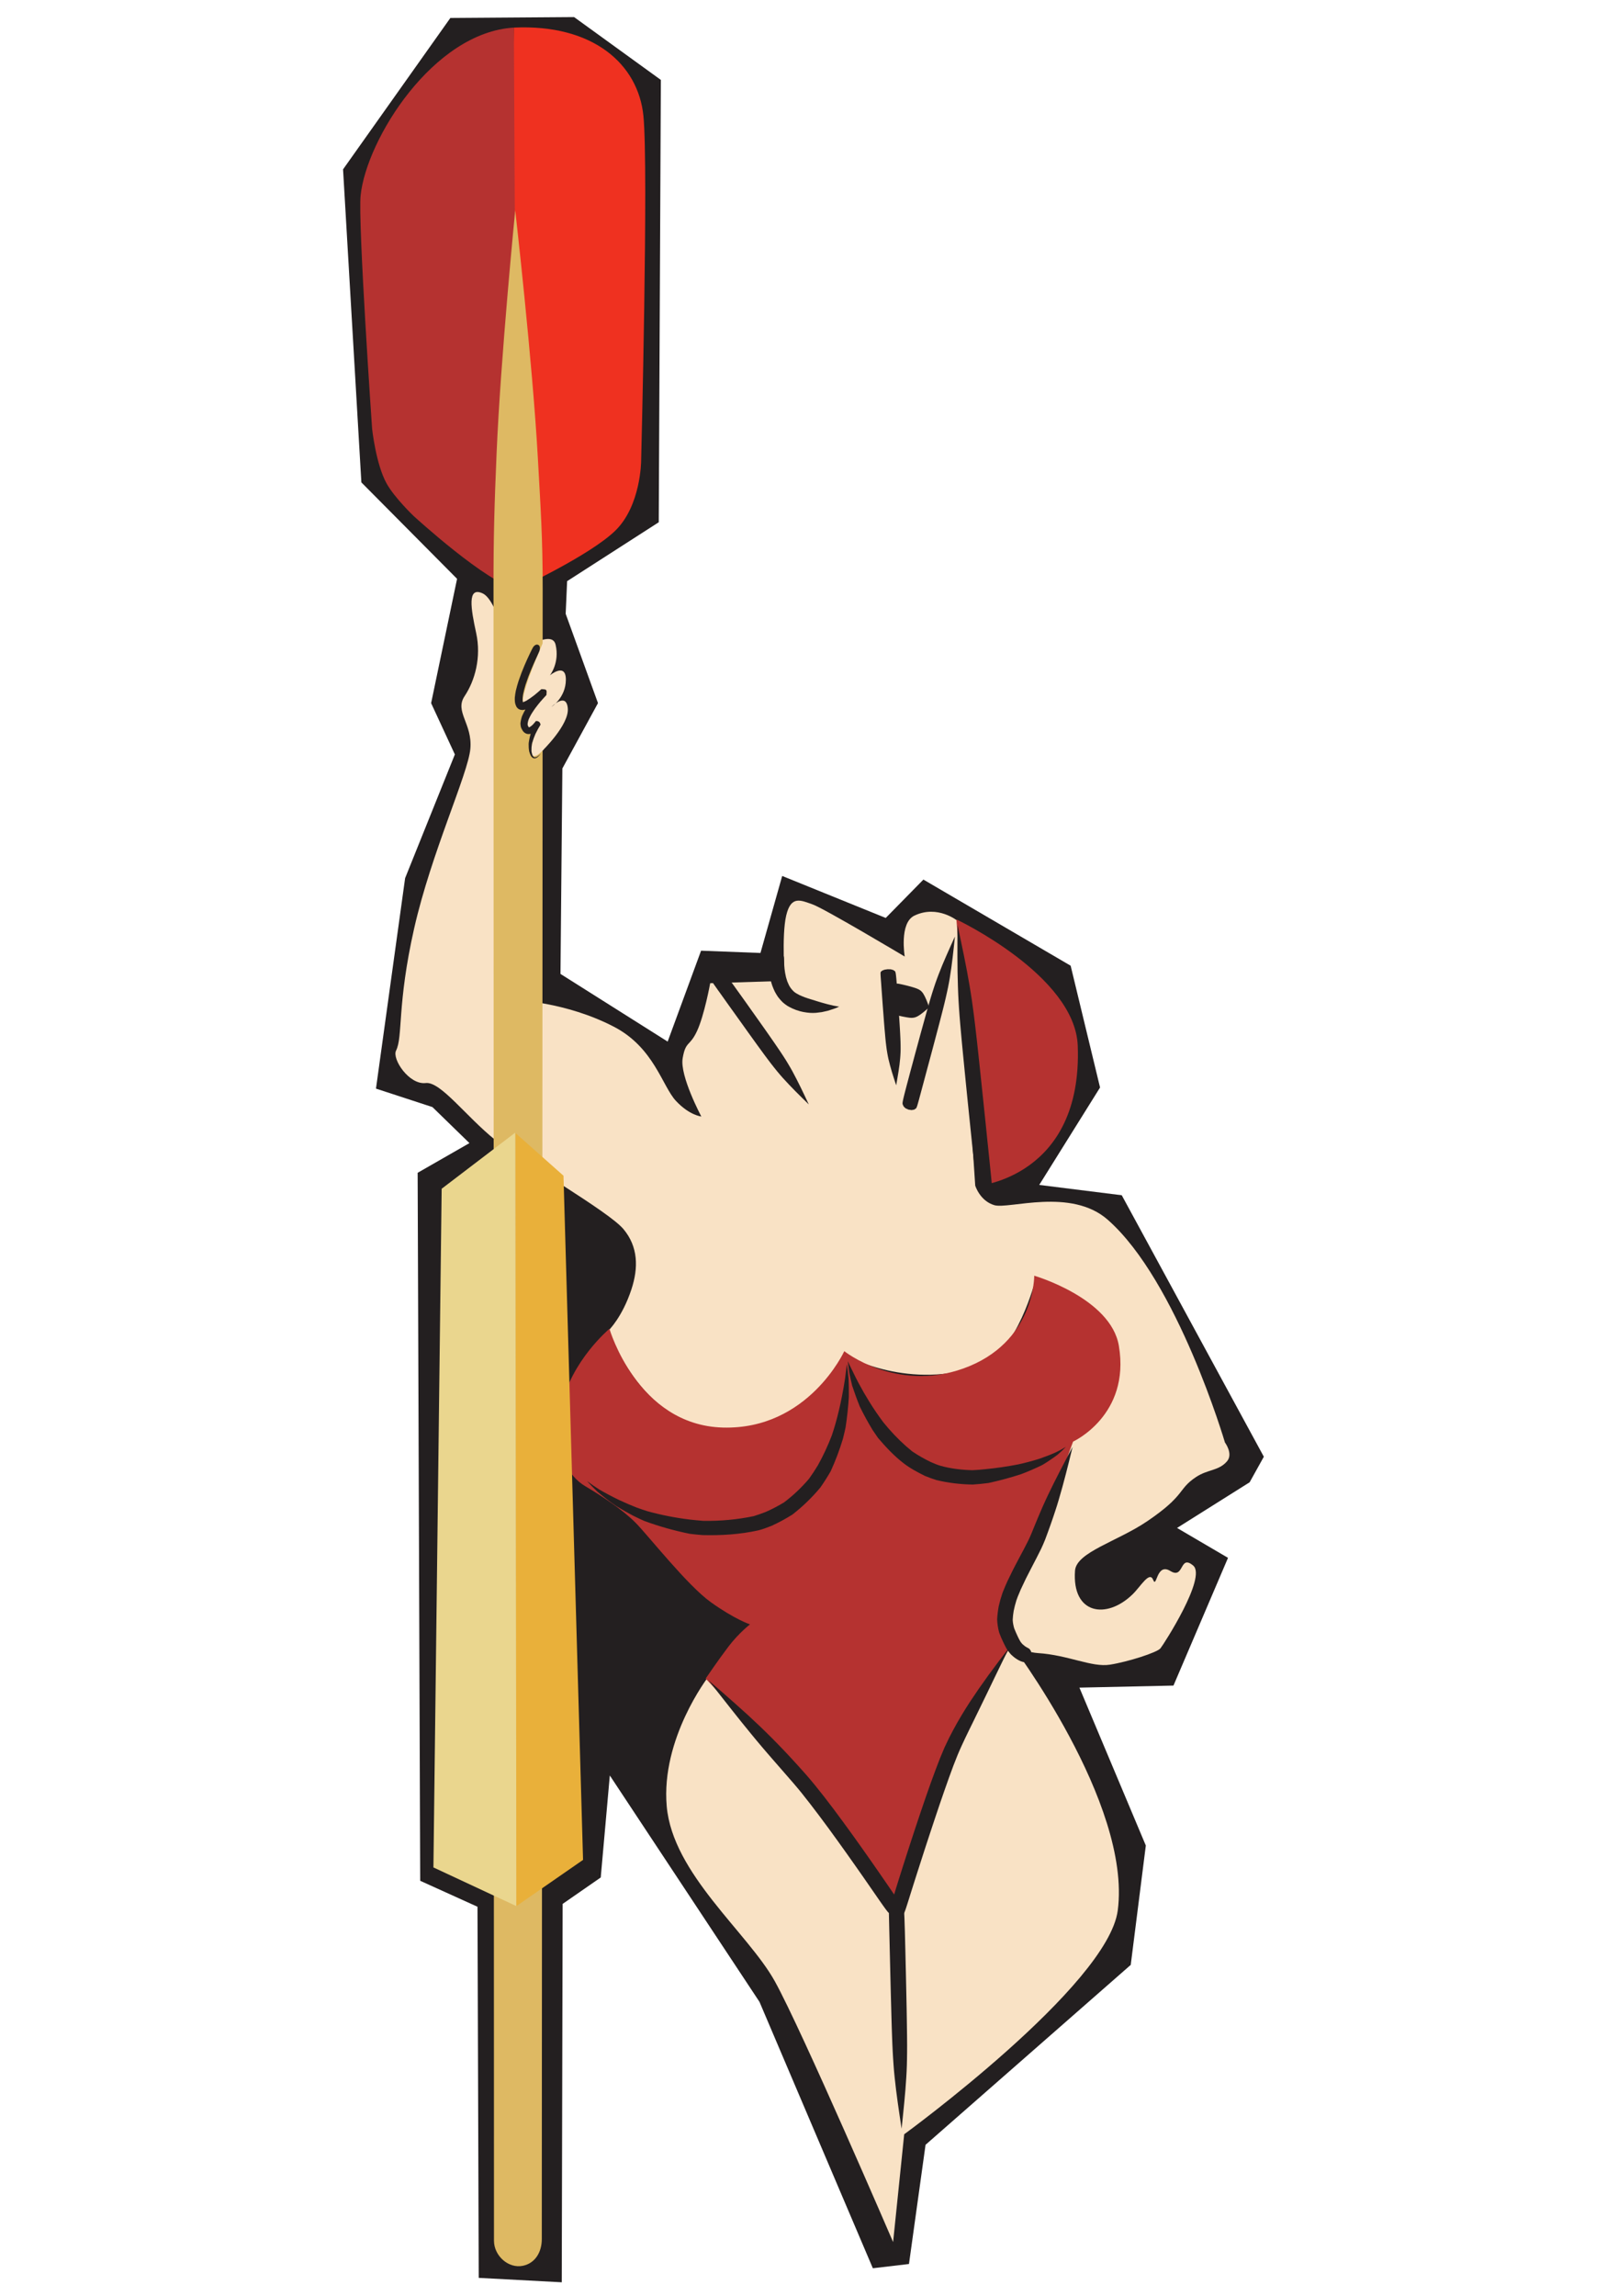
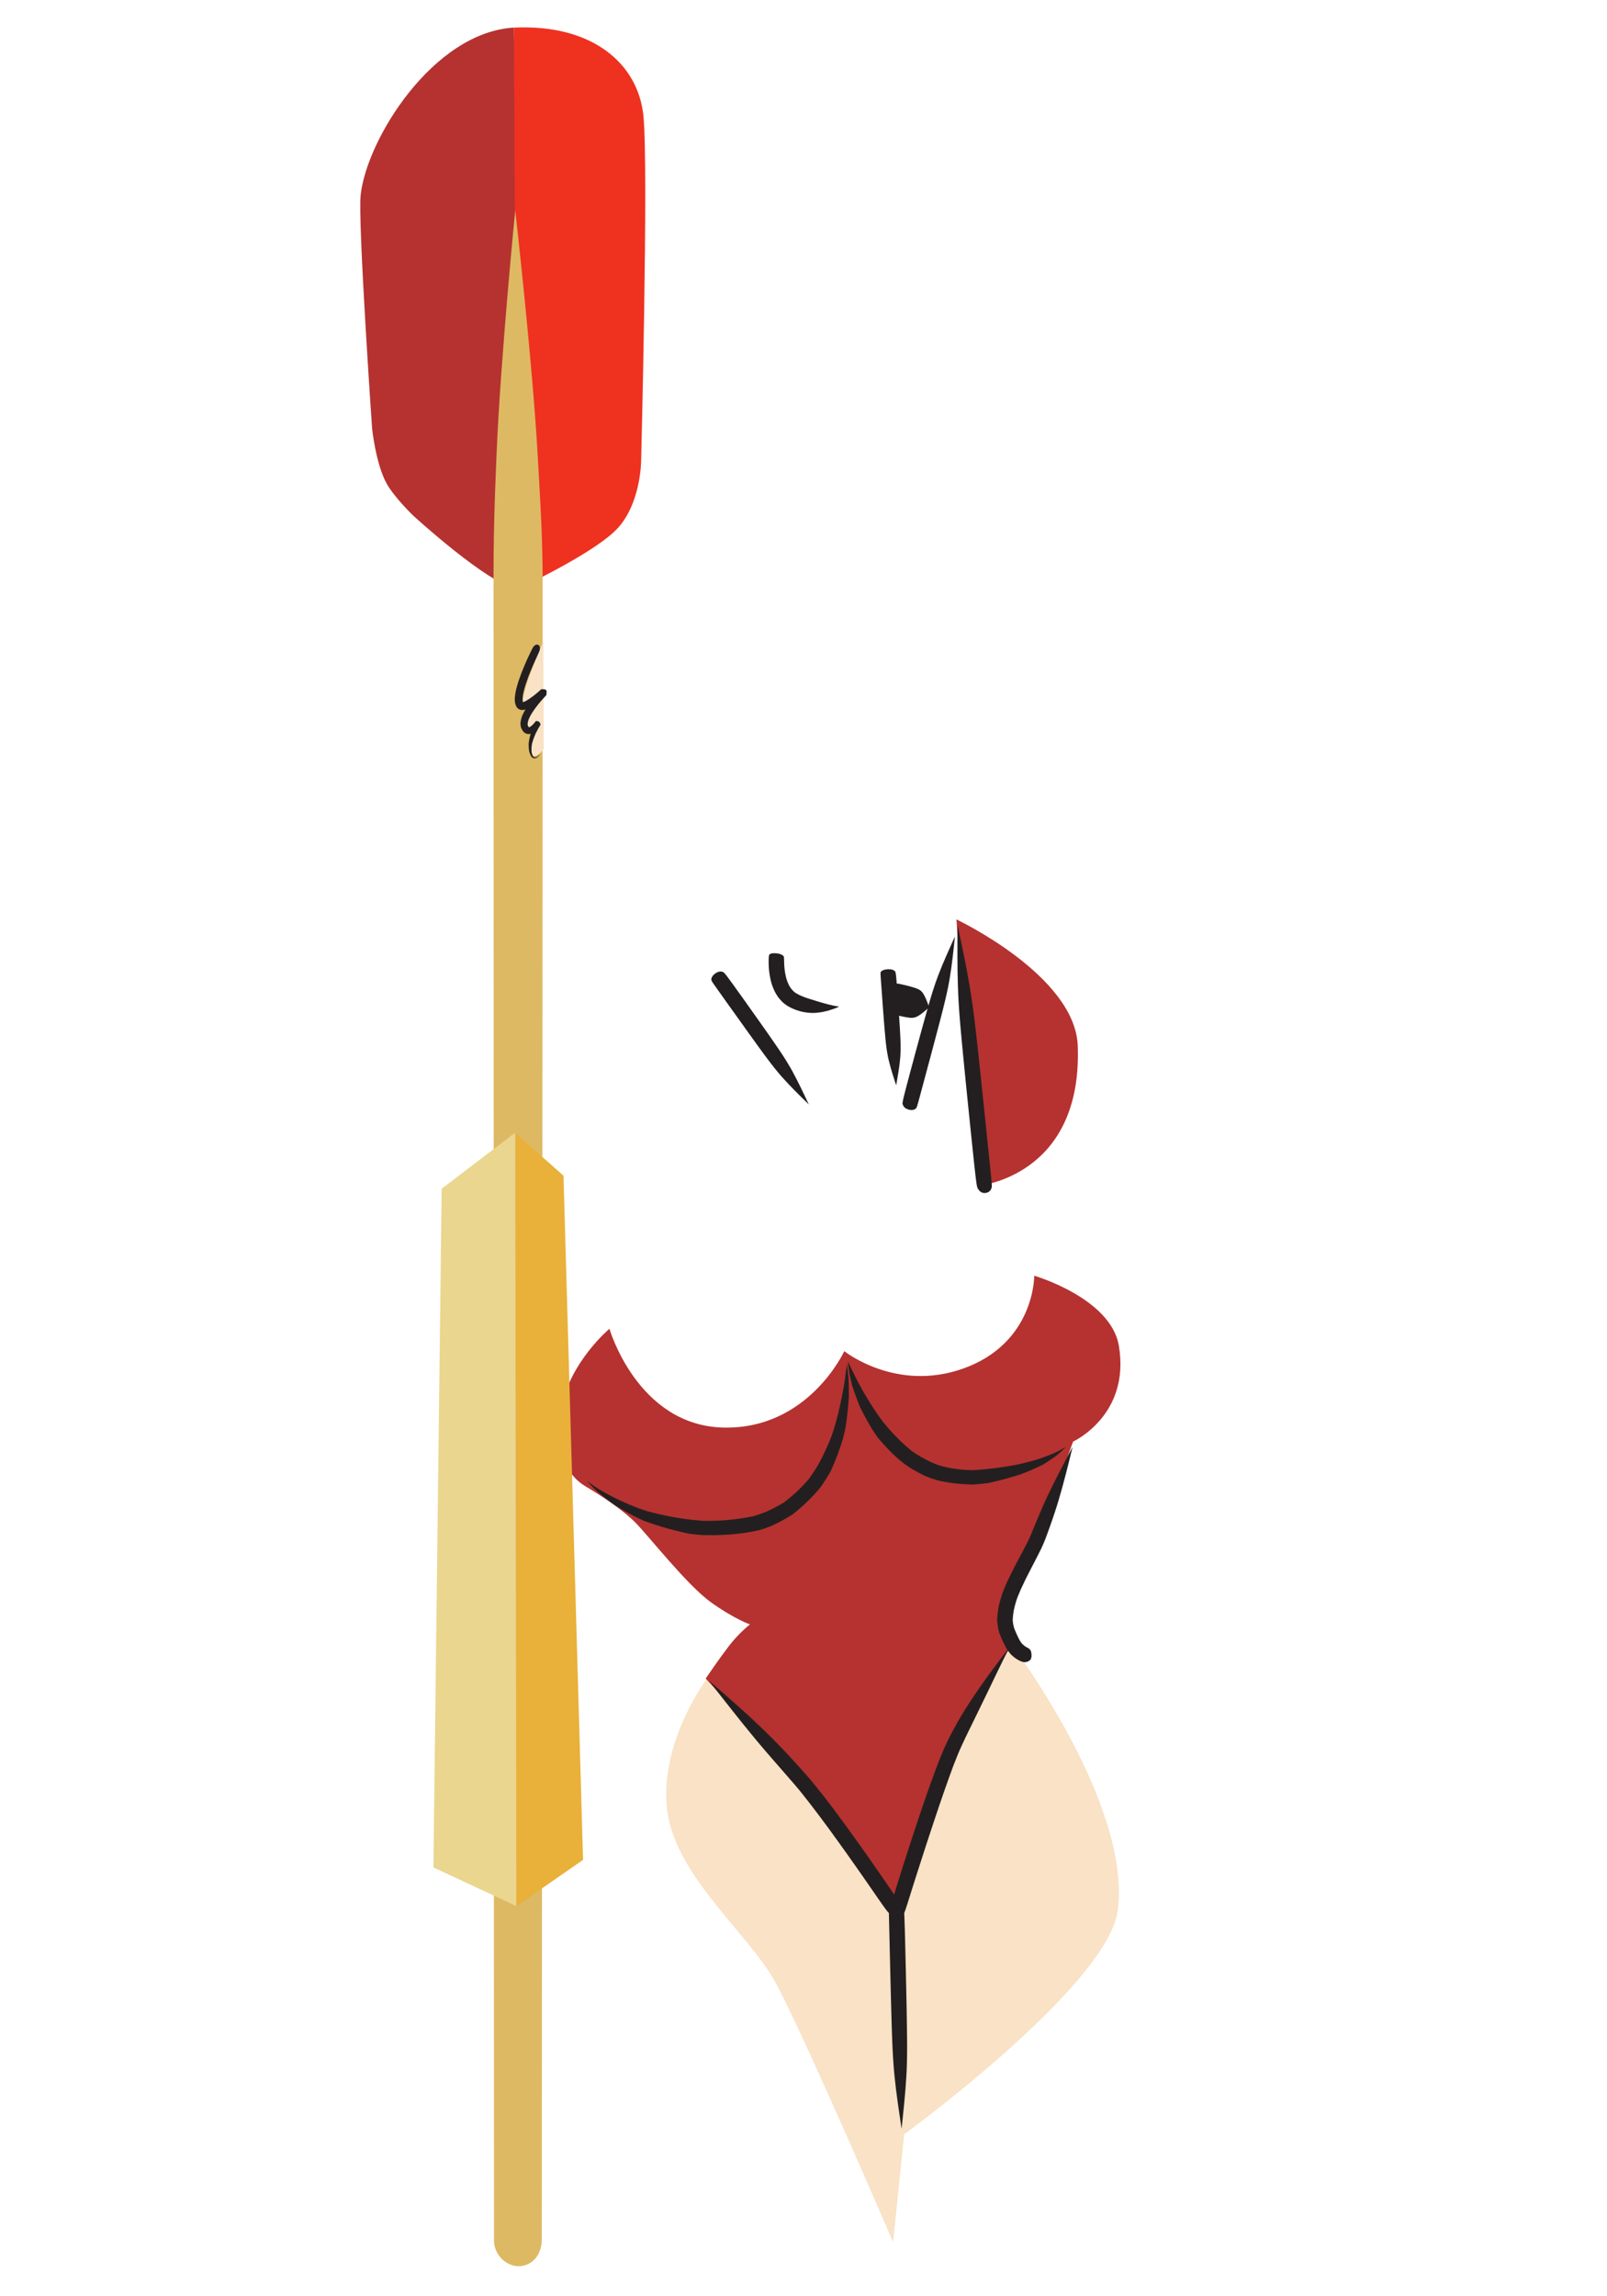
<svg xmlns="http://www.w3.org/2000/svg" version="1.1" viewBox="0 0 248.03 354.33">
  <g transform="translate(0 -698.03)">
    <g transform="translate(-70.457)">
      <g transform="matrix(3.529 .314 .314 -3.529 157.16 1050.2)">
-         <path d="m0 0-3.62-0.129-1.486 16.095-2.586 0.905-2.844 30.704 2.133 1.488-1.745 1.42-2.521 0.583 0.452 9.243 1.681 5.559-1.228 2.133 0.646 5.494-4.525 3.814-2.003 13.509 4.072 6.982 5.365 0.516 4.008-2.391 1.616-19.197-3.749-2.91 0.064-1.422 1.746-3.749-1.293-2.973 0.711-8.92 4.912-2.522 1.099 4.073 2.586 0.13 0.646 3.425 4.654-1.422 1.487 1.81 6.722-3.168 1.746-5.17-2.263-4.461 3.62-0.129 7.175-10.795-0.517-1.163-2.974-2.262 2.327-1.1-1.874-5.752-4.073-0.452 3.491-6.594-0.194-5.236-8.209-8.597-0.259-5.235-1.551-0.324-5.947 11.118-7.369 9.244v-4.46l-1.551-1.293 1.422-16.419z" fill="#231f20" />
-       </g>
+         </g>
      <g transform="matrix(3.529 .314 .314 -3.529 179.73 956.84)">
        <path d="m0 0s-1.81-2.845-1.293-5.754c0.517-2.908 4.008-5.171 5.365-7.175 1.358-2.004 6.141-10.859 6.141-10.859l0.065 4.719s8.266 7.232 8.403 10.536c0.194 4.719-5.689 11.183-5.689 11.183s-1.68-2.714-2.262-4.977-1.616-7.046-1.616-7.046-2.262 2.65-3.749 4.331-5.365 5.042-5.365 5.042" fill="#f9e2c5" />
      </g>
      <g transform="matrix(3.529 .314 .314 -3.529 178.7 870.31)">
-         <path d="m0 0s-1.099 1.68-1.034 2.456c0.064 0.775 0.258 0.517 0.516 1.228 0.259 0.711 0.389 2.132 0.389 2.132l3.232 0.389s-0.324 1.94-0.195 2.844c0.13 0.904 0.582 0.711 1.099 0.582 0.517-0.13 4.202-1.907 4.202-1.907s-0.374 1.43 0.258 1.81c0.97 0.581 1.907-0.065 1.907-0.065l1.778-11.408s0.258-0.647 0.905-0.777c0.646-0.129 3.256 1.068 4.977-0.194 3.264-2.391 5.946-9.211 5.946-9.211s0.413-0.457 0.162-0.808c-0.323-0.452-0.798-0.415-1.283-0.802-0.757-0.605-0.365-0.814-1.949-2.107-1.222-0.997-2.954-1.615-2.941-2.424 0.032-1.906 1.552-2.004 2.586-0.807 0.322 0.372 0.646 1.098 0.84 0.712 0.194-0.389 0.065 0.775 0.711 0.451 0.646-0.323 0.323 0.775 0.97 0.324 0.646-0.453-0.97-3.523-1.099-3.717s-1.357-0.712-2.133-0.905c-0.776-0.194-1.843 0.258-3.167 0.225-1.557-0.038-2.263 1.875-2.521 2.78-0.259 0.906 0.581 5.495 0.84 6.787 0.258 1.293 0.129 6.594 0.129 6.594s-0.509-3.163-2.004-3.878c-2.973-1.423-5.882-0.13-5.882-0.13s-1.487-3.814-5.559-3.685c-3.171 0.101-4.88 3.868-4.88 3.868s0.545 0.625 0.836 1.879c0.222 0.957 0.131 1.868-0.58 2.578-0.711 0.711-4.554 2.47-5.912 3.375-1.357 0.905-2.596 2.332-3.231 2.198-0.717-0.151-1.563 0.916-1.413 1.293 0.25 0.625-0.139 2.004 0.313 5.365 0.453 3.361 1.746 6.916 1.746 8.016 0 1.099-0.841 1.55-0.453 2.261s0.582 1.746 0.259 2.78c-0.323 1.035-0.582 2.003 0.129 1.746 0.711-0.259 1.423-2.715 1.423-2.715s1.68 1.551 1.938 0.775c0.259-0.775-0.129-1.357-0.129-1.357s0.647 0.646 0.711-0.129c0.065-0.776-0.517-1.229-0.517-1.229s0.582 0.711 0.711 0-0.949-1.953-0.949-1.953l-0.214-10.91s2.197 0.13 4.395-0.775c1.818-0.748 2.326-2.392 2.973-2.974 0.646-0.581 1.164-0.581 1.164-0.581" fill="#f9e2c5" fill-rule="evenodd" />
-       </g>
+         </g>
      <g transform="matrix(3.529 .314 .314 -3.529 164.52 903.07)">
        <path d="m0 0s-1.552-1.552-1.778-3.556 0.582-3.006 1.325-3.36c0.744-0.356 1.713-0.873 2.328-1.391 0.613-0.516 2.488-2.52 3.587-3.167 1.099-0.646 1.777-0.807 1.777-0.807s-0.452-0.42-0.84-1.034c-0.388-0.615-0.873-1.487-0.873-1.487s3.394-3.038 4.267-3.911c0.872-0.873 4.977-5.624 4.977-5.624s1.196 5.689 1.907 7.692c0.711 2.004 2.036 4.558 2.036 4.558s-0.215 0.291-0.162 1.583c0.032 0.776 1.196 3.878 1.422 5.009 0.226 1.132 0.582 2.392 0.582 2.392s2.392 1.358 1.616 4.331c-0.532 2.041-3.943 2.715-3.943 2.715s0.291-2.909-2.715-4.298c-2.83-1.308-5.236 0.291-5.236 0.291s-1.26-3.556-4.977-3.783c-3.717-0.225-5.3 3.847-5.3 3.847" fill="#b53230" />
      </g>
      <g transform="matrix(3.529 .314 .314 -3.529 149.77 702.29)">
        <path d="m0 0c0.356-2.999 1.083-11.021 2.301-24.332-1.26 0.074-4.771 2.762-4.771 2.762s-0.889 0.709-1.291 1.299c-0.542 0.796-0.842 2.321-0.842 2.321s-1.42 8.918-1.399 10.088c0.042 2.452 2.521 7.348 6.002 7.862" fill="#b53230" />
      </g>
      <g transform="matrix(3.529 .314 .314 -3.529 150.32 788.93)">
        <path d="m0 0c-1.273 13.057-2.032 21.275-2.322 24.344 3.419 0.467 5.54-1.104 5.963-3.334 0.427-2.256 1.232-14.978 1.232-14.978s0.163-1.936-0.851-3.118-4.022-2.914-4.022-2.914" fill="#ef3120" />
      </g>
      <g transform="matrix(3.529 .314 .314 -3.529 146.7 1043.8)">
        <path d="m0 0-6.399 71.685c-0.205 2.29-0.281 3.586-0.388 5.882-0.193 4.13-0.129 10.601-0.129 10.601s1.331-6.481 1.939-10.665c0.317-2.189 0.516-3.422 0.711-5.624l6.334-71.621c0.049-0.551-0.182-1.064-0.711-1.228-0.621-0.193-1.299 0.323-1.357 0.97" fill="#deb963" />
      </g>
      <g transform="matrix(3.529 .314 .314 -3.529 149.97 872.81)">
        <path d="m0 0-2.973-2.716 2.262-29.474 3.749-1.358-3.038 33.548z" fill="#ead68e" />
      </g>
      <g transform="matrix(3.529 .314 .314 -3.529 150.04 872.89)">
        <path d="m0 0 2.241-1.659 3.49-29.605-2.714-2.262-3.017 33.526z" fill="#e9b03a" />
      </g>
      <g transform="matrix(3.529 .314 .314 -3.529 218.07 839.9)">
        <path d="m0 0 1.972-11.474s4.504 0.796 3.781 6.464c-0.388 3.038-5.753 5.01-5.753 5.01" fill="#b53230" />
      </g>
      <g transform="matrix(3.529 .314 .314 -3.529 154.32 797.05)">
        <path d="m0 0 0.433-4.664s-0.392-0.557-0.516-0.227 0.166 1.198 0.166 1.198-0.475-0.393-0.517 0.061c-0.041 0.454 0.351 1.196 0.351 1.196s-0.536-0.804-0.578-0.206c-0.041 0.599 0.661 2.642 0.661 2.642" fill="#f9e2c5" fill-rule="evenodd" />
      </g>
      <g transform="matrix(3.529 .314 .314 -3.529 209.92 993.37)">
        <path d="m0 0c-0.028-0.033-0.057-0.066-0.085-0.1-0.04-0.017-0.079-0.036-0.118-0.053-0.045 1e-3 -0.09 1e-3 -0.136 2e-3 -0.042 0.019-0.083 0.04-0.125 0.058-0.027 0.037-0.055 0.074-0.082 0.112l-0.038 0.14c-1e-3 0.014-2e-3 0.028-3e-3 0.04 0 7e-3 0 0.014 1e-3 0.022 0 0.01 0 0.02 1e-3 0.03 3e-3 0.026 6e-3 0.053 8e-3 0.078 7e-3 0.038 0.014 0.076 0.02 0.115 0.01 0.054 0.021 0.11 0.031 0.164 0.015 0.076 0.03 0.151 0.046 0.226 0.021 0.101 0.042 0.2 0.063 0.301 0.028 0.129 0.057 0.262 0.085 0.391 0.036 0.161 0.07 0.321 0.106 0.48 0.041 0.185 0.083 0.371 0.125 0.557 0.046 0.205 0.093 0.409 0.14 0.614 0.05 0.217 0.101 0.433 0.151 0.649 0.053 0.223 0.106 0.444 0.159 0.666 0.055 0.226 0.109 0.446 0.163 0.665 0.053 0.211 0.107 0.423 0.163 0.639 0.052 0.195 0.104 0.392 0.158 0.587 0.048 0.174 0.1 0.354 0.151 0.528 0.049 0.16 0.099 0.319 0.151 0.474 0.051 0.142 0.104 0.284 0.158 0.425 0.05 0.123 0.103 0.251 0.154 0.373 0.049 0.113 0.099 0.224 0.151 0.341 0.049 0.106 0.099 0.211 0.149 0.316 0.051 0.105 0.102 0.207 0.152 0.307 0.051 0.101 0.103 0.201 0.158 0.304 0.111 0.205 0.224 0.408 0.338 0.612 0.122 0.209 0.245 0.421 0.368 0.629 0.13 0.212 0.26 0.424 0.39 0.636 0.124 0.196 0.247 0.393 0.372 0.587 0.011 0.018 0.022 0.034 0.033 0.051-8e-3 -0.019-0.015-0.037-0.022-0.056-0.084-0.214-0.167-0.429-0.248-0.641-0.089-0.232-0.177-0.463-0.264-0.695-0.087-0.227-0.171-0.453-0.256-0.68-0.086-0.223-0.171-0.446-0.254-0.667-0.04-0.106-0.082-0.214-0.124-0.324-0.042-0.109-0.085-0.218-0.124-0.325-0.045-0.112-0.088-0.225-0.129-0.334-0.046-0.12-0.092-0.24-0.136-0.359-0.046-0.124-0.093-0.254-0.137-0.379-0.05-0.142-0.096-0.278-0.139-0.416-0.047-0.153-0.094-0.312-0.137-0.465-0.049-0.178-0.095-0.35-0.142-0.526-0.051-0.197-0.102-0.394-0.15-0.585-0.053-0.21-0.105-0.421-0.157-0.632-0.053-0.219-0.105-0.438-0.156-0.651-0.052-0.219-0.104-0.439-0.155-0.658-0.05-0.214-0.099-0.427-0.149-0.641-0.046-0.202-0.092-0.404-0.137-0.605-0.042-0.182-0.083-0.365-0.124-0.548-0.035-0.156-0.069-0.313-0.105-0.47-0.027-0.126-0.054-0.246-0.082-0.373-0.022-0.098-0.043-0.197-0.064-0.294-0.017-0.075-0.033-0.148-0.049-0.221-0.012-0.054-0.025-0.107-0.036-0.159-0.01-0.037-0.019-0.074-0.028-0.111-6e-3 -0.021-0.012-0.042-0.018-0.062-1e-3 -4e-3 -2e-3 -7e-3 -2e-3 -0.01-6e-3 -0.016-0.012-0.031-0.017-0.046l-0.017-0.033z" fill="#231f20" />
      </g>
      <g transform="matrix(3.529 .314 .314 -3.529 209.59 992.2)">
        <path d="m0 0c9e-3 -0.044 0.017-0.088 0.026-0.132-0.01-0.042-0.021-0.084-0.03-0.127-0.03-0.035-0.059-0.069-0.088-0.104-0.041-0.021-0.083-0.04-0.125-0.06-0.046 3e-3 -0.093 5e-3 -0.139 8e-3 -0.046 0.02-0.091 0.041-0.137 0.061l-0.033 0.024c-6e-3 5e-3 -0.011 0.01-0.017 0.015-8e-3 6e-3 -0.016 0.013-0.024 0.021-0.018 0.02-0.037 0.038-0.056 0.057-0.026 0.029-0.053 0.059-0.08 0.089-0.037 0.044-0.075 0.087-0.112 0.13-0.051 0.061-0.102 0.122-0.154 0.182-0.067 0.081-0.134 0.162-0.198 0.238-0.087 0.104-0.173 0.208-0.261 0.313-0.107 0.129-0.216 0.259-0.323 0.388-0.126 0.149-0.252 0.298-0.378 0.449-0.14 0.165-0.28 0.33-0.419 0.494-0.149 0.174-0.295 0.344-0.444 0.517-0.154 0.177-0.308 0.354-0.462 0.531-0.15 0.17-0.305 0.344-0.461 0.518-0.149 0.166-0.296 0.328-0.449 0.492-0.141 0.153-0.281 0.3-0.425 0.451-0.126 0.129-0.253 0.257-0.387 0.386-0.116 0.113-0.236 0.229-0.356 0.343-0.108 0.105-0.217 0.208-0.325 0.312-0.098 0.094-0.197 0.189-0.291 0.279l-0.273 0.264c-0.085 0.084-0.171 0.168-0.257 0.251-0.082 0.082-0.164 0.164-0.247 0.246-0.081 0.082-0.162 0.165-0.244 0.247-0.167 0.172-0.334 0.345-0.501 0.515-0.172 0.181-0.343 0.362-0.515 0.541-0.173 0.186-0.349 0.372-0.525 0.557-0.163 0.174-0.326 0.348-0.49 0.521-0.013 0.015-0.028 0.03-0.042 0.046 0.016-0.013 0.034-0.025 0.05-0.038 0.192-0.137 0.383-0.275 0.575-0.414 0.205-0.15 0.41-0.3 0.617-0.453 0.201-0.15 0.402-0.302 0.602-0.452 0.192-0.15 0.386-0.302 0.578-0.452 0.093-0.076 0.187-0.151 0.28-0.228l0.279-0.231 0.285-0.243c0.1-0.087 0.199-0.173 0.299-0.26 0.11-0.099 0.215-0.192 0.321-0.287 0.114-0.105 0.228-0.208 0.342-0.313 0.124-0.116 0.253-0.236 0.377-0.353 0.14-0.135 0.274-0.268 0.41-0.407 0.145-0.151 0.294-0.306 0.437-0.458 0.151-0.164 0.307-0.333 0.457-0.499 0.154-0.172 0.309-0.345 0.465-0.523 0.154-0.175 0.306-0.349 0.458-0.525 0.147-0.171 0.298-0.347 0.445-0.519 0.137-0.162 0.275-0.324 0.412-0.487l0.371-0.442c0.106-0.127 0.211-0.254 0.317-0.382 0.085-0.103 0.17-0.205 0.259-0.313 0.064-0.08 0.13-0.159 0.196-0.239 0.049-0.061 0.098-0.121 0.147-0.181 0.034-0.044 0.07-0.088 0.105-0.132 0.024-0.031 0.047-0.061 0.071-0.092 0.013-0.018 0.026-0.036 0.039-0.055 2e-3 -2e-3 4e-3 -5e-3 6e-3 -8e-3 8e-3 -0.014 0.018-0.029 0.026-0.043l0.016-0.034z" fill="#231f20" />
      </g>
      <g transform="matrix(3.529 .314 .314 -3.529 207.72 992.23)">
        <path d="m0 0c0.018 0.031 0.035 0.063 0.053 0.095 0.031 0.023 0.063 0.046 0.095 0.07 0.044 0.011 0.088 0.022 0.131 0.033 0.046-3e-3 0.092-6e-3 0.137-0.01 0.037-0.019 0.074-0.039 0.11-0.058 0.027-0.031 0.053-0.063 0.078-0.094 6e-3 -9e-3 0.01-0.018 0.015-0.027 2e-3 -5e-3 4e-3 -0.011 6e-3 -0.016 2e-3 -8e-3 5e-3 -0.015 8e-3 -0.023 4e-3 -0.02 9e-3 -0.038 0.013-0.059l0.017-0.088c6e-3 -0.042 0.012-0.085 0.018-0.128 8e-3 -0.058 0.016-0.117 0.024-0.175 0.01-0.079 0.019-0.157 0.028-0.235 0.013-0.1 0.024-0.202 0.037-0.302 0.014-0.126 0.028-0.251 0.043-0.376l0.05-0.436c0.018-0.16 0.036-0.321 0.054-0.483 0.02-0.169 0.039-0.339 0.058-0.51 0.019-0.174 0.039-0.349 0.058-0.524 0.019-0.172 0.038-0.345 0.057-0.518l0.055-0.501c0.016-0.155 0.033-0.31 0.049-0.464 0.015-0.14 0.029-0.278 0.043-0.417 0.013-0.124 0.025-0.248 0.038-0.372 0.011-0.112 0.021-0.223 0.032-0.335 8e-3 -0.102 0.017-0.203 0.026-0.306 7e-3 -0.094 0.014-0.188 0.021-0.282 6e-3 -0.09 0.012-0.179 0.018-0.268 3e-3 -0.087 8e-3 -0.173 0.013-0.26 3e-3 -0.087 6e-3 -0.174 9e-3 -0.26 3e-3 -0.18 6e-3 -0.36 0.01-0.54v-0.56c-2e-3 -0.191-4e-3 -0.383-6e-3 -0.575-3e-3 -0.179-5e-3 -0.357-8e-3 -0.536-1e-3 -0.015-1e-3 -0.03-1e-3 -0.046-4e-3 0.015-8e-3 0.03-0.011 0.045-0.042 0.173-0.084 0.345-0.126 0.518-0.044 0.186-0.088 0.373-0.132 0.558-0.041 0.184-0.082 0.367-0.123 0.551-0.037 0.18-0.074 0.359-0.11 0.539-0.017 0.089-0.033 0.178-0.05 0.266-0.015 0.089-0.03 0.178-0.045 0.268-0.015 0.092-0.029 0.185-0.044 0.278-0.015 0.097-0.029 0.195-0.043 0.292-0.014 0.105-0.028 0.21-0.043 0.316-0.015 0.114-0.029 0.229-0.044 0.344-0.015 0.126-0.031 0.253-0.047 0.379-0.016 0.14-0.033 0.28-0.05 0.421-0.018 0.155-0.036 0.31-0.054 0.466-0.02 0.166-0.039 0.332-0.058 0.498-0.019 0.172-0.039 0.344-0.059 0.516-0.019 0.173-0.039 0.346-0.059 0.518-0.019 0.168-0.038 0.335-0.057 0.503-0.018 0.159-0.036 0.317-0.054 0.475-0.016 0.144-0.032 0.286-0.048 0.429-0.014 0.123-0.028 0.247-0.042 0.369l-0.033 0.297c-9e-3 0.077-0.017 0.153-0.026 0.231-7e-3 0.057-0.012 0.115-0.019 0.172-4e-3 0.043-8e-3 0.084-0.012 0.126-2e-3 0.029-5e-3 0.058-7e-3 0.087 0 0.017-1e-3 0.034-1e-3 0.05v8e-3c0 0.012 1e-3 0.025 2e-3 0.038l6e-3 0.028z" fill="#231f20" />
      </g>
      <g transform="matrix(3.529 .314 .314 -3.529 229.37 952.5)">
        <path d="m0 0c0.021-0.025 0.039-0.05 0.062-0.074 0.013-0.036 0.023-0.072 0.034-0.108 6e-3 -0.045 0.012-0.089 0.018-0.134-9e-3 -0.044-0.018-0.089-0.028-0.134-0.035-0.031-0.066-0.064-0.101-0.093-0.046-0.016-0.089-0.029-0.137-0.043-0.016 0-0.027 0-0.037-1e-3 -6e-3 0-0.018 1e-3 -0.023 2e-3 -0.014 2e-3 -0.022 2e-3 -0.035 5e-3 -0.026 5e-3 -0.046 0.01-0.072 0.016-0.024 7e-3 -0.049 0.016-0.072 0.024-0.016 6e-3 -0.032 0.013-0.043 0.017-0.051 0.023-0.106 0.05-0.16 0.081-0.062 0.039-0.131 0.088-0.193 0.138-6e-3 6e-3 -0.012 0.011-0.027 0.025-0.07 0.067-0.126 0.132-0.19 0.212-0.075 0.113-0.132 0.209-0.185 0.299-0.062 0.106-0.124 0.219-0.182 0.341-6e-3 0.013-0.014 0.031-0.022 0.051-0.062 0.171-0.106 0.355-0.13 0.541-8e-3 0.197 0 0.39 0.017 0.575 0.025 0.189 0.061 0.382 0.108 0.573 9e-3 0.035 0.017 0.065 0.026 0.094 0.047 0.157 0.097 0.308 0.149 0.457 0.065 0.177 0.13 0.346 0.199 0.521 0.066 0.162 0.133 0.323 0.203 0.49 0.063 0.149 0.124 0.294 0.188 0.443 0.055 0.134 0.111 0.27 0.159 0.394 0.044 0.116 0.082 0.228 0.119 0.348 0.034 0.111 0.068 0.223 0.103 0.335l0.095 0.304c0.03 0.094 0.06 0.188 0.091 0.282 0.029 0.088 0.059 0.177 0.088 0.265l0.09 0.258c0.031 0.084 0.061 0.169 0.092 0.254 0.067 0.176 0.134 0.35 0.201 0.525l0.217 0.542c0.076 0.185 0.152 0.369 0.229 0.554 0.072 0.172 0.143 0.344 0.215 0.516 6e-3 0.014 0.012 0.029 0.019 0.044-2e-3 -0.015-5e-3 -0.033-8e-3 -0.048-0.028-0.182-0.056-0.366-0.083-0.547-0.032-0.198-0.064-0.395-0.095-0.592-0.033-0.193-0.066-0.387-0.1-0.579-0.036-0.189-0.071-0.376-0.108-0.564-0.019-0.091-0.038-0.183-0.057-0.275-0.021-0.092-0.042-0.185-0.063-0.276-0.022-0.095-0.045-0.19-0.068-0.286-0.024-0.099-0.05-0.199-0.075-0.298-0.028-0.107-0.056-0.214-0.084-0.322-0.031-0.116-0.063-0.232-0.095-0.348-0.041-0.138-0.088-0.275-0.135-0.405-0.055-0.142-0.11-0.28-0.165-0.416-0.064-0.156-0.126-0.307-0.188-0.458-0.065-0.156-0.13-0.318-0.194-0.479-0.063-0.164-0.123-0.327-0.181-0.491-0.037-0.111-0.073-0.223-0.106-0.334-0.016-0.057-0.029-0.108-0.042-0.158-0.034-0.156-0.059-0.312-0.077-0.469-0.01-0.133-0.013-0.254-8e-3 -0.374 2e-3 -0.016 3e-3 -0.031 5e-3 -0.046 0.019-0.113 0.049-0.218 0.091-0.325l4e-3 -0.01c0.05-0.101 0.109-0.208 0.171-0.315 0.05-0.084 0.094-0.158 0.137-0.218 0.024-0.032 0.051-0.061 0.084-0.093 8e-3 -8e-3 0.021-0.019 0.034-0.029 0.029-0.023 0.069-0.051 0.1-0.071 0.028-0.015 0.056-0.03 0.08-0.042 0.022-9e-3 0.039-0.017 0.062-0.026 0.01-5e-3 0.021-0.01 0.032-0.016 2e-3 0 5e-3 -1e-3 7e-3 -2e-3 6e-3 -4e-3 0.019-9e-3 0.025-0.013l0.015-0.014z" fill="#231f20" />
      </g>
      <g transform="matrix(3.529 .314 .314 -3.529 201.31 908.07)">
        <path d="m0 0c0.079-0.141 0.162-0.279 0.247-0.415 0.098-0.166 0.2-0.33 0.305-0.493 0.176-0.27 0.361-0.533 0.554-0.789 0.214-0.285 0.437-0.555 0.674-0.819 0.083-0.086 0.167-0.17 0.249-0.248 0.349-0.336 0.725-0.641 1.113-0.9 0.273-0.15 0.555-0.281 0.847-0.39 0.15-0.05 0.296-0.1 0.449-0.128 0.453-0.083 0.919-0.095 1.385-0.066 0.183 0.023 0.371 0.056 0.552 0.092 0.476 0.089 0.949 0.201 1.416 0.336 0.292 0.091 0.577 0.195 0.862 0.311 0.026 0.011 0.055 0.025 0.083 0.037 0.222 0.099 0.442 0.208 0.656 0.329 0.138 0.082 0.271 0.17 0.4 0.267-0.101-0.129-0.211-0.252-0.326-0.369-0.19-0.171-0.386-0.331-0.592-0.484-0.025-0.016-0.051-0.032-0.078-0.05-0.272-0.162-0.554-0.315-0.839-0.453-0.454-0.193-0.917-0.364-1.385-0.51-0.223-0.049-0.447-0.092-0.674-0.127-0.53-0.04-1.067-0.024-1.594 0.053-0.172 0.039-0.348 0.086-0.511 0.136-0.342 0.133-0.68 0.276-0.98 0.469-0.441 0.281-0.837 0.637-1.206 0.999-0.094 0.11-0.182 0.218-0.268 0.326-0.228 0.31-0.443 0.632-0.641 0.96-0.15 0.293-0.286 0.584-0.414 0.88-0.065 0.191-0.126 0.382-0.183 0.575l-0.101 0.471z" fill="#231f20" />
        <path d="m0 0c0.079-0.141 0.162-0.279 0.247-0.415 0.098-0.166 0.2-0.33 0.305-0.493 0.176-0.27 0.361-0.533 0.554-0.789 0.214-0.285 0.437-0.555 0.674-0.819 0.083-0.086 0.167-0.17 0.249-0.248 0.349-0.336 0.725-0.641 1.113-0.9 0.273-0.15 0.555-0.281 0.847-0.39 0.15-0.05 0.296-0.1 0.449-0.128 0.453-0.083 0.919-0.095 1.385-0.066 0.183 0.023 0.371 0.056 0.552 0.092 0.476 0.089 0.949 0.201 1.416 0.336 0.292 0.091 0.577 0.195 0.862 0.311 0.026 0.011 0.055 0.025 0.083 0.037 0.222 0.099 0.442 0.208 0.656 0.329 0.138 0.082 0.271 0.17 0.4 0.267-0.101-0.129-0.211-0.252-0.326-0.369-0.19-0.171-0.386-0.331-0.592-0.484-0.025-0.016-0.051-0.032-0.078-0.05-0.272-0.162-0.554-0.315-0.839-0.453-0.454-0.193-0.917-0.364-1.385-0.51-0.223-0.049-0.447-0.092-0.674-0.127-0.53-0.04-1.067-0.024-1.594 0.053-0.172 0.039-0.348 0.086-0.511 0.136-0.342 0.133-0.68 0.276-0.98 0.469-0.441 0.281-0.837 0.637-1.206 0.999-0.094 0.11-0.182 0.218-0.268 0.326-0.228 0.31-0.443 0.632-0.641 0.96-0.15 0.293-0.286 0.584-0.414 0.88-0.065 0.191-0.126 0.382-0.183 0.575l-0.101 0.471z" fill="none" />
      </g>
      <g transform="matrix(3.529 .314 .314 -3.529 201.16 908.52)">
        <path d="m0 0c0.051-0.209 0.095-0.42 0.134-0.632 0.033-0.261 0.06-0.521 0.08-0.784 0.012-0.441 4e-3 -0.889-0.024-1.336-0.021-0.169-0.045-0.338-0.072-0.507-0.101-0.487-0.237-0.977-0.404-1.449-0.12-0.259-0.246-0.503-0.386-0.747-0.318-0.461-0.696-0.899-1.111-1.284-0.275-0.208-0.562-0.4-0.862-0.569-0.188-0.09-0.382-0.192-0.573-0.252-0.775-0.244-1.58-0.364-2.392-0.415-0.185-2e-3 -0.369 1e-3 -0.554 7e-3 -0.687 0.077-1.359 0.204-2.018 0.381-0.168 0.058-0.335 0.119-0.504 0.185-0.266 0.111-0.53 0.232-0.79 0.362-0.295 0.169-0.579 0.349-0.855 0.542-0.17 0.135-0.334 0.273-0.492 0.421 0.184-0.114 0.372-0.219 0.564-0.318 0.298-0.14 0.601-0.267 0.906-0.381 0.261-0.095 0.525-0.182 0.793-0.261 0.159-0.041 0.322-0.081 0.485-0.117 0.614-0.111 1.232-0.176 1.851-0.196 0.197-5e-3 0.4-6e-3 0.602-4e-3 0.736 0.054 1.478 0.187 2.171 0.4 0.172 0.071 0.331 0.143 0.493 0.223 0.268 0.145 0.524 0.311 0.77 0.492 0.37 0.336 0.694 0.702 0.987 1.115 0.12 0.202 0.234 0.414 0.337 0.626 0.194 0.435 0.354 0.879 0.487 1.344 0.041 0.172 0.079 0.343 0.112 0.515 0.076 0.405 0.135 0.813 0.178 1.227 0.028 0.26 0.05 0.519 0.066 0.78l0.021 0.632z" fill="#231f20" />
        <path d="m0 0c0.051-0.209 0.095-0.42 0.134-0.632 0.033-0.261 0.06-0.521 0.08-0.784 0.012-0.441 4e-3 -0.889-0.024-1.336-0.021-0.169-0.045-0.338-0.072-0.507-0.101-0.487-0.237-0.977-0.404-1.449-0.12-0.259-0.246-0.503-0.386-0.747-0.318-0.461-0.696-0.899-1.111-1.284-0.275-0.208-0.562-0.4-0.862-0.569-0.188-0.09-0.382-0.192-0.573-0.252-0.775-0.244-1.58-0.364-2.392-0.415-0.185-2e-3 -0.369 1e-3 -0.554 7e-3 -0.687 0.077-1.359 0.204-2.018 0.381-0.168 0.058-0.335 0.119-0.504 0.185-0.266 0.111-0.53 0.232-0.79 0.362-0.295 0.169-0.579 0.349-0.855 0.542-0.17 0.135-0.334 0.273-0.492 0.421 0.184-0.114 0.372-0.219 0.564-0.318 0.298-0.14 0.601-0.267 0.906-0.381 0.261-0.095 0.525-0.182 0.793-0.261 0.159-0.041 0.322-0.081 0.485-0.117 0.614-0.111 1.232-0.176 1.851-0.196 0.197-5e-3 0.4-6e-3 0.602-4e-3 0.736 0.054 1.478 0.187 2.171 0.4 0.172 0.071 0.331 0.143 0.493 0.223 0.268 0.145 0.524 0.311 0.77 0.492 0.37 0.336 0.694 0.702 0.987 1.115 0.12 0.202 0.234 0.414 0.337 0.626 0.194 0.435 0.354 0.879 0.487 1.344 0.041 0.172 0.079 0.343 0.112 0.515 0.076 0.405 0.135 0.813 0.178 1.227 0.028 0.26 0.05 0.519 0.066 0.78l0.021 0.632z" fill="none" />
      </g>
      <g transform="matrix(3.529 .314 .314 -3.529 223.51 881.31)">
        <path d="m0 0c-0.014-0.038-0.028-0.077-0.042-0.116-0.029-0.03-0.058-0.06-0.087-0.089-0.042-0.017-0.085-0.032-0.127-0.05-0.046 2e-3 -0.092 2e-3 -0.138 4e-3 -0.039 0.021-0.078 0.041-0.117 0.063-0.03 0.034-0.06 0.068-0.089 0.103-6e-3 0.012-0.012 0.022-0.018 0.033-2e-3 6e-3 -5e-3 0.012-7e-3 0.018-4e-3 9e-3 -7e-3 0.018-0.011 0.027-7e-3 0.023-0.014 0.045-0.021 0.069-9e-3 0.034-0.017 0.068-0.026 0.103l-0.033 0.15c-0.014 0.069-0.029 0.138-0.044 0.207-0.019 0.092-0.037 0.184-0.056 0.276-0.023 0.119-0.047 0.238-0.071 0.356-0.029 0.148-0.057 0.296-0.087 0.443-0.033 0.172-0.067 0.342-0.1 0.514-0.036 0.189-0.073 0.378-0.11 0.568-0.039 0.201-0.078 0.401-0.116 0.601-0.04 0.206-0.079 0.412-0.119 0.617l-0.117 0.613c-0.038 0.196-0.075 0.393-0.112 0.591-0.035 0.181-0.069 0.363-0.103 0.546-0.031 0.165-0.062 0.328-0.092 0.491-0.027 0.146-0.054 0.293-0.08 0.439-0.024 0.131-0.048 0.264-0.071 0.395-0.02 0.121-0.041 0.24-0.062 0.36-0.018 0.111-0.036 0.224-0.054 0.334-0.016 0.106-0.032 0.212-0.048 0.316-0.014 0.104-0.028 0.206-0.043 0.308-0.013 0.104-0.027 0.206-0.039 0.309-0.024 0.213-0.049 0.425-0.073 0.638-0.021 0.221-0.043 0.443-0.065 0.664-0.02 0.228-0.04 0.455-0.06 0.683-0.018 0.212-0.036 0.424-0.054 0.636-1e-3 0.018-3e-3 0.037-5e-3 0.054l0.017-0.052c0.062-0.201 0.123-0.403 0.185-0.606 0.066-0.217 0.131-0.435 0.197-0.652 0.062-0.216 0.125-0.431 0.187-0.646 0.057-0.21 0.115-0.422 0.172-0.631 0.027-0.105 0.053-0.209 0.08-0.313 0.026-0.104 0.052-0.209 0.077-0.314 0.025-0.109 0.05-0.217 0.075-0.327 0.026-0.115 0.051-0.229 0.077-0.344 0.027-0.123 0.053-0.247 0.079-0.37 0.028-0.135 0.057-0.271 0.084-0.406 0.03-0.149 0.06-0.298 0.091-0.446 0.032-0.166 0.066-0.332 0.099-0.497 0.035-0.183 0.072-0.365 0.108-0.548 0.038-0.196 0.077-0.393 0.115-0.588 0.04-0.203 0.079-0.405 0.119-0.607 0.04-0.203 0.079-0.406 0.119-0.611 0.038-0.197 0.076-0.395 0.116-0.593 0.036-0.187 0.072-0.372 0.107-0.559 0.033-0.169 0.066-0.337 0.099-0.507 0.028-0.144 0.056-0.289 0.084-0.433 0.022-0.118 0.045-0.235 0.068-0.351 0.017-0.091 0.035-0.181 0.052-0.27 0.013-0.069 0.026-0.137 0.039-0.206 9e-3 -0.048 0.018-0.097 0.027-0.147l0.016-0.103c3e-3 -0.019 6e-3 -0.039 8e-3 -0.059 0-3e-3 0-5e-3 1e-3 -9e-3 0-0.016 1e-3 -0.03 2e-3 -0.045l-3e-3 -0.034z" fill="#231f20" />
      </g>
      <g transform="matrix(3.529 .314 .314 -3.529 211.83 869.07)">
        <path d="m0 0c-0.025-0.021-0.049-0.04-0.074-0.059-0.036-9e-3 -0.073-0.019-0.11-0.029-0.045 3e-3 -0.09 5e-3 -0.135 8e-3 -0.043 0.015-0.086 0.028-0.129 0.043-0.03 0.023-0.061 0.049-0.092 0.072-0.017 0.029-0.035 0.06-0.052 0.09-3e-3 8e-3 -5e-3 0.018-7e-3 0.025-1e-3 4e-3 -1e-3 9e-3 -2e-3 0.014-1e-3 6e-3 -1e-3 0.012-2e-3 0.018 0 0.017 0 0.033 1e-3 0.048 2e-3 0.024 4e-3 0.048 7e-3 0.071 4e-3 0.035 9e-3 0.068 0.013 0.101 7e-3 0.047 0.014 0.093 0.021 0.14 0.01 0.062 0.02 0.123 0.03 0.185 0.013 0.08 0.027 0.159 0.04 0.238 0.017 0.098 0.034 0.196 0.051 0.295 0.02 0.114 0.04 0.228 0.059 0.344 0.023 0.125 0.045 0.251 0.067 0.377 0.023 0.134 0.047 0.268 0.07 0.402l0.074 0.41c0.024 0.137 0.048 0.272 0.072 0.408l0.072 0.393c0.022 0.121 0.044 0.243 0.067 0.364 0.02 0.108 0.04 0.218 0.06 0.327 0.019 0.096 0.038 0.194 0.056 0.29 0.018 0.087 0.035 0.175 0.052 0.262 0.017 0.079 0.034 0.159 0.05 0.237 0.016 0.074 0.033 0.147 0.05 0.221 0.016 0.068 0.032 0.138 0.049 0.207 0.017 0.066 0.034 0.133 0.052 0.199 0.018 0.068 0.036 0.134 0.055 0.199 0.041 0.137 0.082 0.275 0.123 0.412l0.138 0.423c0.049 0.145 0.099 0.29 0.148 0.435 0.046 0.135 0.093 0.268 0.14 0.402 4e-3 0.012 8e-3 0.024 0.012 0.035v-0.037c-3e-3 -0.14-5e-3 -0.282-6e-3 -0.424-4e-3 -0.152-7e-3 -0.303-0.011-0.455-6e-3 -0.15-0.011-0.299-0.017-0.449-9e-3 -0.145-0.018-0.291-0.027-0.436-6e-3 -0.072-0.012-0.142-0.018-0.214-8e-3 -0.071-0.015-0.143-0.022-0.214-9e-3 -0.073-0.018-0.148-0.027-0.22-0.01-0.078-0.021-0.156-0.031-0.233-0.012-0.083-0.024-0.167-0.036-0.25-0.014-0.091-0.028-0.181-0.042-0.272-0.017-0.099-0.033-0.199-0.049-0.298-0.019-0.111-0.037-0.222-0.055-0.332-0.021-0.123-0.042-0.244-0.063-0.367-0.022-0.13-0.045-0.261-0.067-0.391-0.024-0.136-0.047-0.271-0.07-0.406-0.024-0.136-0.048-0.271-0.071-0.406-0.024-0.133-0.046-0.265-0.07-0.396-0.022-0.125-0.043-0.248-0.065-0.373-0.02-0.112-0.04-0.225-0.059-0.337-0.017-0.097-0.034-0.194-0.051-0.29-0.014-0.078-0.028-0.156-0.041-0.234-0.011-0.059-0.022-0.12-0.032-0.18-9e-3 -0.045-0.016-0.091-0.025-0.136-7e-3 -0.032-0.012-0.066-0.019-0.099-5e-3 -0.021-0.01-0.045-0.015-0.066-3e-3 -0.014-7e-3 -0.027-0.011-0.039-5e-3 -0.011-9e-3 -0.023-0.013-0.033l-0.013-0.02z" fill="#231f20" />
      </g>
      <g transform="matrix(3.529 .314 .314 -3.529 206.42 847.97)">
        <path d="m0 0c0.018 0.019 0.036 0.037 0.055 0.055 0.032 0.015 0.065 0.031 0.096 0.047 0.044 0.01 0.088 0.02 0.131 0.031l0.135 9e-3c0.036-7e-3 0.072-0.013 0.108-0.02 0.025-0.014 0.05-0.026 0.075-0.04 4e-3 -5e-3 9e-3 -0.01 0.013-0.014 2e-3 -3e-3 4e-3 -5e-3 6e-3 -7e-3 2e-3 -4e-3 4e-3 -7e-3 6e-3 -0.011 4e-3 -0.01 9e-3 -0.021 0.013-0.029 4e-3 -0.015 8e-3 -0.031 0.013-0.045 5e-3 -0.022 0.01-0.043 0.015-0.065 6e-3 -0.03 0.012-0.059 0.018-0.09 7e-3 -0.04 0.014-0.079 0.022-0.12 8e-3 -0.051 0.018-0.102 0.026-0.154 0.012-0.064 0.022-0.127 0.033-0.192l0.037-0.222c0.013-0.082 0.027-0.164 0.04-0.246 0.014-0.088 0.028-0.175 0.042-0.262 0.014-0.09 0.029-0.178 0.043-0.268 0.013-0.088 0.028-0.177 0.041-0.265 0.014-0.086 0.027-0.171 0.04-0.256 0.012-0.08 0.024-0.158 0.036-0.238 0.01-0.071 0.02-0.143 0.031-0.213 9e-3 -0.064 0.017-0.127 0.026-0.192 7e-3 -0.056 0.015-0.114 0.022-0.172 6e-3 -0.051 0.012-0.103 0.017-0.156 5e-3 -0.049 9e-3 -0.097 0.014-0.145 3e-3 -0.047 6e-3 -0.093 9e-3 -0.14 2e-3 -0.044 4e-3 -0.089 5e-3 -0.135 1e-3 -0.045 2e-3 -0.09 2e-3 -0.133-2e-3 -0.094-3e-3 -0.189-5e-3 -0.281-6e-3 -0.097-0.011-0.196-0.016-0.293-7e-3 -0.1-0.015-0.201-0.023-0.302-7e-3 -0.092-0.015-0.187-0.023-0.281-1e-3 -8e-3 -2e-3 -0.016-2e-3 -0.024-4e-3 8e-3 -6e-3 0.015-0.01 0.022-0.037 0.086-0.073 0.172-0.11 0.258-0.038 0.093-0.076 0.186-0.115 0.278-0.035 0.092-0.071 0.184-0.106 0.276-0.031 0.09-0.063 0.18-0.094 0.27-0.013 0.046-0.027 0.09-0.041 0.134-0.012 0.045-0.025 0.09-0.037 0.136-0.012 0.047-0.024 0.094-0.036 0.14-0.01 0.05-0.022 0.099-0.033 0.149-0.011 0.054-0.022 0.106-0.034 0.161-0.011 0.059-0.023 0.116-0.034 0.175-0.012 0.064-0.023 0.129-0.034 0.193l-0.039 0.216c-0.013 0.078-0.026 0.158-0.041 0.238-0.013 0.084-0.028 0.169-0.042 0.254-0.015 0.088-0.029 0.176-0.044 0.264s-0.029 0.176-0.044 0.265c-0.014 0.086-0.028 0.171-0.042 0.257-0.013 0.08-0.026 0.162-0.039 0.243-0.012 0.073-0.024 0.145-0.036 0.219-0.01 0.063-0.02 0.125-0.03 0.189-9e-3 0.051-0.017 0.101-0.025 0.151-7e-3 0.039-0.013 0.079-0.019 0.117-5e-3 0.032-9e-3 0.061-0.014 0.09l-8e-3 0.065-5e-3 0.044v0.026c2e-3 8e-3 3e-3 0.016 4e-3 0.024l7e-3 0.015z" fill="#231f20" />
      </g>
      <g transform="matrix(3.529 .314 .314 -3.529 180.24 849.2)">
        <path d="m0 0c2e-3 0.029 4e-3 0.059 6e-3 0.088 0.017 0.034 0.034 0.067 0.051 0.101 0.03 0.033 0.061 0.066 0.091 0.098 0.038 0.026 0.076 0.051 0.113 0.075 0.037 0.01 0.074 0.021 0.111 0.031 0.032-4e-3 0.065-7e-3 0.097-0.01 8e-3 -4e-3 0.015-6e-3 0.022-0.01l0.01-6e-3c5e-3 -3e-3 0.01-6e-3 0.016-0.01 0.01-7e-3 0.022-0.017 0.033-0.027l0.045-0.044c0.021-0.022 0.043-0.045 0.064-0.067 0.028-0.031 0.056-0.063 0.084-0.094 0.037-0.041 0.074-0.084 0.111-0.126 0.048-0.054 0.095-0.108 0.143-0.163 0.058-0.068 0.117-0.137 0.175-0.204 0.068-0.079 0.137-0.157 0.204-0.237 0.075-0.088 0.15-0.175 0.225-0.262 0.079-0.093 0.159-0.186 0.237-0.279 0.082-0.094 0.163-0.19 0.244-0.286 0.081-0.093 0.161-0.188 0.241-0.283 0.077-0.091 0.155-0.182 0.232-0.273 0.07-0.084 0.142-0.17 0.214-0.255 0.064-0.076 0.127-0.153 0.191-0.229 0.056-0.068 0.113-0.136 0.17-0.206 0.05-0.06 0.1-0.123 0.151-0.185 0.045-0.057 0.09-0.114 0.136-0.171 0.041-0.053 0.082-0.107 0.123-0.159 0.038-0.052 0.076-0.104 0.114-0.155l0.109-0.152c0.035-0.051 0.07-0.102 0.105-0.152 0.07-0.108 0.14-0.216 0.21-0.325 0.071-0.113 0.141-0.227 0.211-0.341 0.071-0.12 0.141-0.237 0.212-0.356 0.064-0.111 0.129-0.222 0.194-0.332 6e-3 -0.011 0.012-0.019 0.017-0.029-9e-3 6e-3 -0.017 0.014-0.026 0.021l-0.294 0.241c-0.105 0.087-0.211 0.175-0.316 0.263-0.102 0.088-0.204 0.176-0.305 0.264-0.098 0.088-0.195 0.176-0.292 0.264-0.045 0.044-0.092 0.088-0.138 0.132l-0.137 0.137c-0.047 0.048-0.093 0.096-0.14 0.145-0.048 0.05-0.096 0.101-0.144 0.153-0.05 0.056-0.102 0.11-0.152 0.167-0.056 0.061-0.11 0.123-0.165 0.184-0.06 0.069-0.12 0.136-0.18 0.205-0.066 0.075-0.132 0.151-0.198 0.226-0.073 0.085-0.146 0.169-0.219 0.254-0.078 0.089-0.156 0.18-0.234 0.27-0.08 0.093-0.16 0.187-0.24 0.281-0.081 0.094-0.162 0.187-0.242 0.281-0.079 0.091-0.157 0.182-0.235 0.274-0.074 0.085-0.148 0.171-0.222 0.257-0.066 0.078-0.133 0.157-0.2 0.235-0.057 0.066-0.114 0.134-0.172 0.201-0.045 0.053-0.092 0.107-0.138 0.16-0.035 0.043-0.071 0.084-0.107 0.127-0.027 0.031-0.053 0.063-0.08 0.094-0.019 0.023-0.038 0.047-0.057 0.07-0.013 0.016-0.025 0.031-0.038 0.049-7e-3 0.01-0.013 0.019-0.02 0.029l-0.015 0.03-6e-3 0.021z" fill="#231f20" />
      </g>
      <g transform="matrix(3.529 .314 .314 -3.529 189.23 845.3)">
        <path d="m0 0c0.021 0.013 0.042 0.026 0.063 0.044 0.035 8e-3 0.069 0.016 0.103 0.023 0.045 2e-3 0.09 5e-3 0.135 8e-3 0.045-6e-3 0.089-0.01 0.134-0.013 0.034-0.011 0.068-0.022 0.103-0.03 0.023-0.014 0.045-0.029 0.067-0.044 4e-3 1e-3 8e-3 -3e-3 0.011-8e-3 2e-3 -1e-3 3e-3 -4e-3 4e-3 -6e-3 3e-3 -4e-3 4e-3 -7e-3 6e-3 -0.01 2e-3 -0.01 5e-3 -0.018 8e-3 -0.027 2e-3 -8e-3 5e-3 -0.021 7e-3 -0.034s5e-3 -0.032 7e-3 -0.05c2e-3 -0.026 5e-3 -0.046 8e-3 -0.073 3e-3 -0.029 7e-3 -0.063 0.011-0.092 4e-3 -0.039 0.01-0.078 0.016-0.122 8e-3 -0.048 0.017-0.096 0.026-0.146 0.012-0.058 0.025-0.114 0.039-0.165 0.017-0.065 0.036-0.127 0.055-0.183 0.022-0.059 0.046-0.118 0.072-0.176 0.027-0.054 0.059-0.112 0.09-0.162 0.019-0.027 0.037-0.054 0.057-0.08 0.013-0.016 0.034-0.041 0.048-0.055 0.034-0.037 0.08-0.079 0.116-0.108 0.014-0.01 0.038-0.027 0.049-0.035 0.023-0.014 0.041-0.025 0.07-0.039 0.046-0.021 0.096-0.045 0.143-0.063 0.041-0.015 0.088-0.031 0.129-0.043 0.042-0.013 0.084-0.026 0.121-0.037 0.021-4e-3 0.042-9e-3 0.057-0.013 0.023-6e-3 0.041-0.011 0.058-0.015 0.041-0.01 0.077-0.017 0.118-0.026 0.033-8e-3 0.067-0.015 0.101-0.022 0.038-8e-3 0.071-0.015 0.104-0.022 0.033-8e-3 0.072-0.015 0.105-0.023 0.075-0.017 0.15-0.032 0.226-0.046 0.08-0.016 0.16-0.03 0.241-0.044 0.084-0.013 0.168-0.025 0.253-0.037 0.028-2e-3 0.054-5e-3 0.082-8e-3 0.053-5e-3 0.106-0.011 0.16-0.014 6e-3 0 0.014-1e-3 0.021-1e-3 -7e-3 -4e-3 -0.013-7e-3 -0.019-0.011-0.047-0.025-0.096-0.051-0.144-0.075-0.025-0.012-0.05-0.023-0.075-0.035-0.08-0.035-0.162-0.07-0.245-0.104-0.083-0.027-0.167-0.054-0.252-0.08-0.083-0.019-0.172-0.038-0.252-0.054-0.044-5e-3 -0.084-0.011-0.128-0.016-0.045-3e-3 -0.09-5e-3 -0.13-8e-3 -0.047 0-0.093 0-0.14 2e-3 -0.049 2e-3 -0.092 5e-3 -0.141 0.01-0.016 2e-3 -0.037 4e-3 -0.052 6e-3 -0.037 6e-3 -0.067 9e-3 -0.104 0.015-0.055 0.012-0.111 0.024-0.171 0.037-0.065 0.02-0.124 0.038-0.183 0.057-0.075 0.028-0.138 0.055-0.205 0.085-0.038 0.021-0.065 0.036-0.092 0.052-0.052 0.031-0.098 0.063-0.146 0.099-0.066 0.055-0.137 0.121-0.203 0.193-0.013 0.014-0.033 0.038-0.044 0.053-0.043 0.054-0.089 0.12-0.127 0.178-0.045 0.076-0.087 0.155-0.128 0.239-0.028 0.062-0.055 0.132-0.081 0.202-4e-3 0.01-0.01 0.028-0.014 0.039-0.023 0.073-0.044 0.146-0.065 0.225-0.017 0.068-0.033 0.141-0.045 0.203-0.011 0.066-0.02 0.121-0.028 0.18-7e-3 0.049-0.012 0.099-0.017 0.143-4e-3 0.04-7e-3 0.074-0.01 0.113-1e-3 0.026-3e-3 0.058-4e-3 0.084v0.061c0 0.013 0 0.032 1e-3 0.044 1e-3 8e-3 3e-3 0.014 3e-3 0.022 3e-3 8e-3 6e-3 0.014 8e-3 0.026l9e-3 0.012z" fill="#231f20" />
      </g>
      <g transform="matrix(3.529 .314 .314 -3.529 207.48 854.17)">
        <path d="m0 0c1e-3 0.043 3e-3 0.085 4e-3 0.127l0.022 0.205c0.013 0.089 0.026 0.178 0.039 0.266 0.015 0.089 0.031 0.176 0.045 0.265 0.015 0.067 0.03 0.135 0.045 0.202 0.013 0.044 0.026 0.087 0.039 0.13 2e-3 8e-3 6e-3 0.015 9e-3 0.022 3e-3 6e-3 6e-3 0.012 9e-3 0.017l0.013 0.013c5e-3 3e-3 0.012 7e-3 0.017 9e-3l0.024 6e-3c0.011 0 0.021 2e-3 0.032 2e-3h0.042c0.017-2e-3 0.035-4e-3 0.053-5e-3 0.023-3e-3 0.044-5e-3 0.066-7e-3 0.026-4e-3 0.052-7e-3 0.077-0.01 0.028-4e-3 0.056-8e-3 0.085-0.012s0.059-8e-3 0.088-0.013c0.031-6e-3 0.062-0.01 0.092-0.015 0.03-6e-3 0.06-0.011 0.091-0.016 0.028-5e-3 0.057-0.011 0.086-0.017 0.027-5e-3 0.054-0.011 0.081-0.017 0.024-6e-3 0.047-0.011 0.072-0.017 0.021-6e-3 0.042-0.013 0.063-0.019 0.019-7e-3 0.038-0.013 0.056-0.02 0.018-8e-3 0.034-0.016 0.052-0.024 0.014-9e-3 0.03-0.018 0.046-0.027 0.014-0.012 0.028-0.022 0.042-0.033 0.014-0.012 0.027-0.026 0.04-0.038 0.013-0.016 0.026-0.031 0.039-0.046 0.026-0.038 0.052-0.075 0.078-0.114 0.026-0.044 0.052-0.091 0.077-0.136 0.026-0.051 0.052-0.104 0.078-0.155 0.023-0.048 0.047-0.099 0.07-0.148-1e-3 -8e-3 -1e-3 -0.016-3e-3 -0.023-0.038-0.039-0.075-0.08-0.113-0.12-0.04-0.04-0.08-0.081-0.12-0.121-0.039-0.035-0.078-0.07-0.117-0.106-0.037-0.027-0.074-0.056-0.11-0.083-0.018-0.01-0.036-0.021-0.053-0.03s-0.035-0.017-0.052-0.025c-0.017-6e-3 -0.036-0.011-0.053-0.017-0.018-4e-3 -0.036-7e-3 -0.055-0.012-0.018-2e-3 -0.038-4e-3 -0.057-6e-3 -0.02 0-0.041 0-0.062-2e-3 -0.022 2e-3 -0.045 2e-3 -0.067 3e-3 -0.025 1e-3 -0.05 3e-3 -0.076 5e-3 -0.026 3e-3 -0.054 5e-3 -0.082 8e-3 -0.029 3e-3 -0.058 6e-3 -0.087 9e-3 -0.03 3e-3 -0.061 8e-3 -0.091 0.011-0.03 4e-3 -0.06 9e-3 -0.091 0.013l-0.087 0.012c-0.029 4e-3 -0.056 7e-3 -0.084 0.011-0.025 4e-3 -0.05 7e-3 -0.075 0.011-0.022 3e-3 -0.043 7e-3 -0.065 9e-3 -0.017 4e-3 -0.034 6e-3 -0.052 8e-3 -0.013 2e-3 -0.026 5e-3 -0.04 6e-3 -0.01 1e-3 -0.019 4e-3 -0.03 6e-3 -7e-3 2e-3 -0.014 5e-3 -0.022 7e-3 -4e-3 2e-3 -9e-3 6e-3 -0.013 8e-3 -5e-3 8e-3 -9e-3 0.017-0.013 0.025l-2e-3 0.018z" fill="#231f20" />
      </g>
      <g transform="matrix(3.529 .314 .314 -3.529 152.83 797.77)">
        <path d="m0 0c0.021 0.023 0.04 0.043 0.06 0.063 0.022 0.01 0.044 0.02 0.067 0.029 0.023-2e-3 0.046-5e-3 0.069-8e-3 0.018-0.016 0.036-0.03 0.054-0.045 8e-3 -0.025 0.017-0.051 0.025-0.077-1e-3 -0.031 0-0.061-1e-3 -0.093-1e-3 -8e-3 -3e-3 -0.016-4e-3 -0.025-1e-3 -5e-3 -2e-3 -0.01-3e-3 -0.014-2e-3 -8e-3 -4e-3 -0.014-5e-3 -0.02-6e-3 -0.017-0.011-0.035-0.016-0.051-9e-3 -0.025-0.017-0.05-0.026-0.075-0.012-0.036-0.025-0.071-0.036-0.104-0.018-0.049-0.035-0.099-0.053-0.148-0.022-0.063-0.045-0.128-0.067-0.194-0.028-0.085-0.055-0.167-0.082-0.25-0.033-0.105-0.064-0.209-0.095-0.316-0.033-0.121-0.064-0.243-0.093-0.366-0.028-0.134-0.051-0.269-0.068-0.401-6e-3 -0.065-0.01-0.134-8e-3 -0.192 1e-3 -0.06 0.011-0.116 0.024-0.162 1e-3 -6e-3 4e-3 -0.012 7e-3 -0.018 6e-3 -0.014 0.013-0.025 0.02-0.033-3e-3 6e-3 -6e-3 0.013-0.01 0.018-5e-3 3e-3 -0.01 9e-3 -0.016 0.011-0.011 5e-3 -5e-3 6e-3 4e-3 7e-3 0.027 0.013 0.072 0.034 0.123 0.064 5e-3 4e-3 0.011 7e-3 0.017 0.011 0.11 0.08 0.218 0.171 0.327 0.272 0.098 0.095 0.191 0.19 0.284 0.291 0.239 0.012 0.246 6e-3 0.24-0.238-0.081-0.103-0.162-0.21-0.24-0.319-0.068-0.099-0.133-0.198-0.196-0.3-0.052-0.09-0.102-0.182-0.149-0.275-0.03-0.068-0.059-0.139-0.082-0.204-5e-3 -0.018-9e-3 -0.032-0.014-0.049-0.012-0.053-0.021-0.109-0.022-0.159 0-0.019 1e-3 -0.03 3e-3 -0.04 2e-3 -0.012 4e-3 -0.021 7e-3 -0.033 0.013-0.026 0.03-0.055 0.05-0.08 2e-3 -2e-3 3e-3 -2e-3 4e-3 -3e-3 6e-3 -5e-3 4e-3 -3e-3 0.01-7e-3 4e-3 -2e-3 -1e-3 2e-3 3e-3 1e-3 4e-3 0 7e-3 1e-3 -2e-3 3e-3 5e-3 2e-3 0.012 6e-3 0.021 0.01 4e-3 2e-3 8e-3 5e-3 0.014 8e-3 0.032 0.024 0.067 0.056 0.099 0.089 0.01 0.013 0.021 0.026 0.031 0.038 0.038 0.047 0.074 0.099 0.106 0.151 4e-3 4e-3 0.186 0.043 0.215-0.142-0.067-0.135-0.128-0.273-0.182-0.416-0.045-0.135-0.082-0.273-0.108-0.41-2e-3 -0.017-4e-3 -0.031-6e-3 -0.047-8e-3 -0.102-6e-3 -0.203 7e-3 -0.305 0.013-0.054 0.03-0.109 0.053-0.161 3e-3 -7e-3 6e-3 -0.013 0.011-0.02 0.01-0.016 0.022-0.032 0.036-0.044 9e-3 -8e-3 0.019-0.015 0.03-0.021 8e-3 -2e-3 0.019-6e-3 0.03-8e-3 0.012 1e-3 0.024 2e-3 0.039 6e-3 0.026 8e-3 0.05 0.022 0.074 0.036 0.041 0.033 0.079 0.068 0.114 0.109 9e-3 0.01 0.017 0.02 0.026 0.031-7e-3 -0.012-0.014-0.023-0.021-0.035-0.03-0.045-0.063-0.088-0.101-0.127-0.025-0.022-0.053-0.041-0.084-0.056-0.017-5e-3 -0.036-9e-3 -0.056-0.011-0.015 0-0.03 3e-3 -0.047 6e-3 -0.016 7e-3 -0.031 0.015-0.045 0.024-0.02 0.015-0.038 0.033-0.055 0.053-4e-3 5e-3 -9e-3 0.011-0.013 0.016-0.035 0.057-0.063 0.116-0.087 0.177-0.03 0.109-0.047 0.219-0.054 0.33-1e-3 0.019-1e-3 0.039 0 0.058 9e-3 0.155 0.03 0.305 0.059 0.454 0.043 0.161 0.094 0.32 0.236 0.318-5e-3 2e-3 0.158 0.066 0.154 0.06-0.037-0.072-0.077-0.138-0.123-0.205-9e-3 -0.013-0.017-0.025-0.026-0.037-0.051-0.06-0.111-0.119-0.183-0.171-0.045-0.026-0.09-0.042-0.139-0.051-0.041-4e-3 -0.071-2e-3 -0.1 2e-3 -0.029 7e-3 -0.067 0.022-0.094 0.037-0.025 0.016-0.048 0.035-0.078 0.063-0.041 0.05-0.074 0.102-0.104 0.161-0.02 0.061-0.03 0.108-0.037 0.163 1e-3 0.116 0.017 0.227 0.044 0.332 0.036 0.106 0.077 0.209 0.122 0.306 0.054 0.106 0.111 0.209 0.169 0.308 0.069 0.111 0.14 0.218 0.213 0.321 0.072 0.1 0.145 0.197 0.478 0.078-0.013-0.013-0.026-0.027-0.038-0.041-0.105-0.111-0.212-0.221-0.321-0.325-0.105-0.093-0.218-0.185-0.34-0.271-0.018-0.011-0.036-0.022-0.057-0.035-0.055-0.027-0.121-0.055-0.203-0.077-0.033-4e-3 -0.069-5e-3 -0.122-1e-3 -0.034 8e-3 -0.069 0.02-0.098 0.036-0.028 0.019-0.055 0.044-0.078 0.07-0.029 0.044-0.051 0.088-0.068 0.131-0.01 0.029-0.015 0.046-0.021 0.071-0.013 0.065-0.021 0.133-0.024 0.193 0 0.107 7e-3 0.208 0.018 0.308 0.022 0.147 0.048 0.289 0.08 0.431 0.031 0.125 0.064 0.25 0.099 0.376 0.032 0.108 0.064 0.212 0.098 0.32 0.027 0.082 0.056 0.168 0.085 0.252 0.023 0.064 0.045 0.129 0.07 0.195 0.017 0.048 0.035 0.096 0.053 0.144 0.014 0.038 0.027 0.071 0.041 0.106 0.01 0.023 0.02 0.048 0.029 0.071 6e-3 0.014 0.012 0.027 0.018 0.04l3e-3 6e-3c5e-3 0.011 0.01 0.02 0.015 0.03l0.013 0.021z" fill="#231f20" />
      </g>
    </g>
  </g>
</svg>